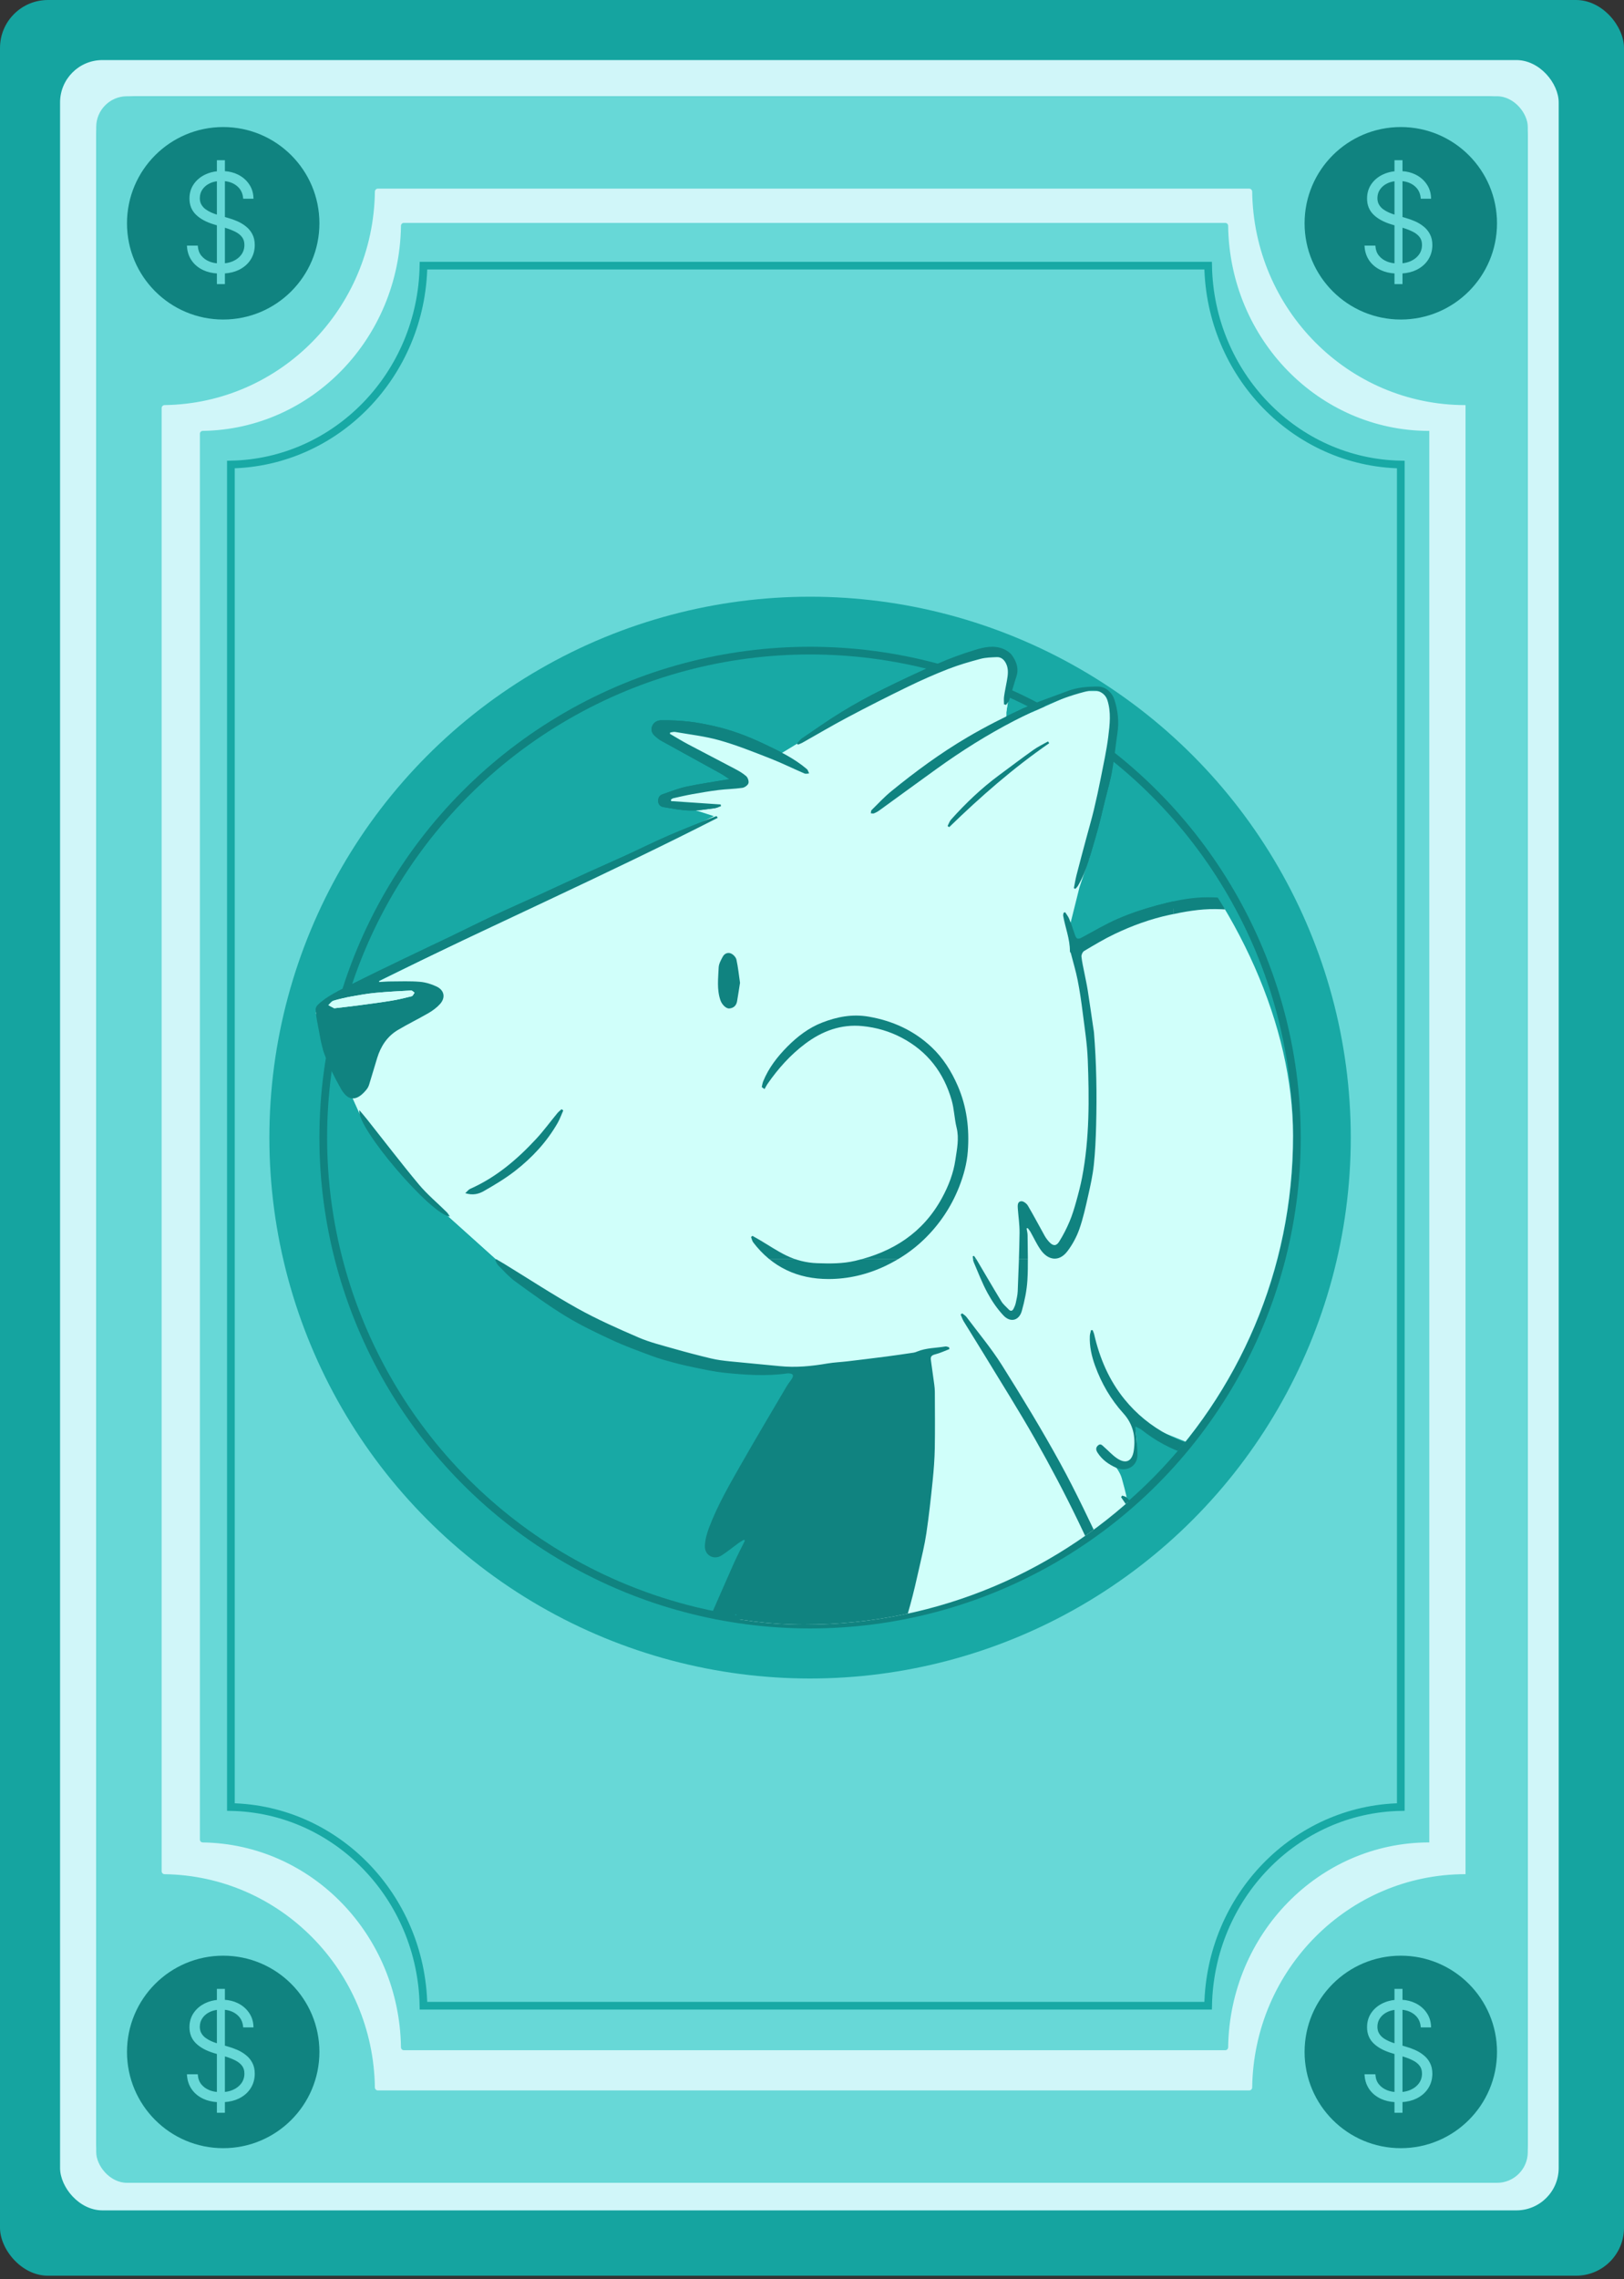
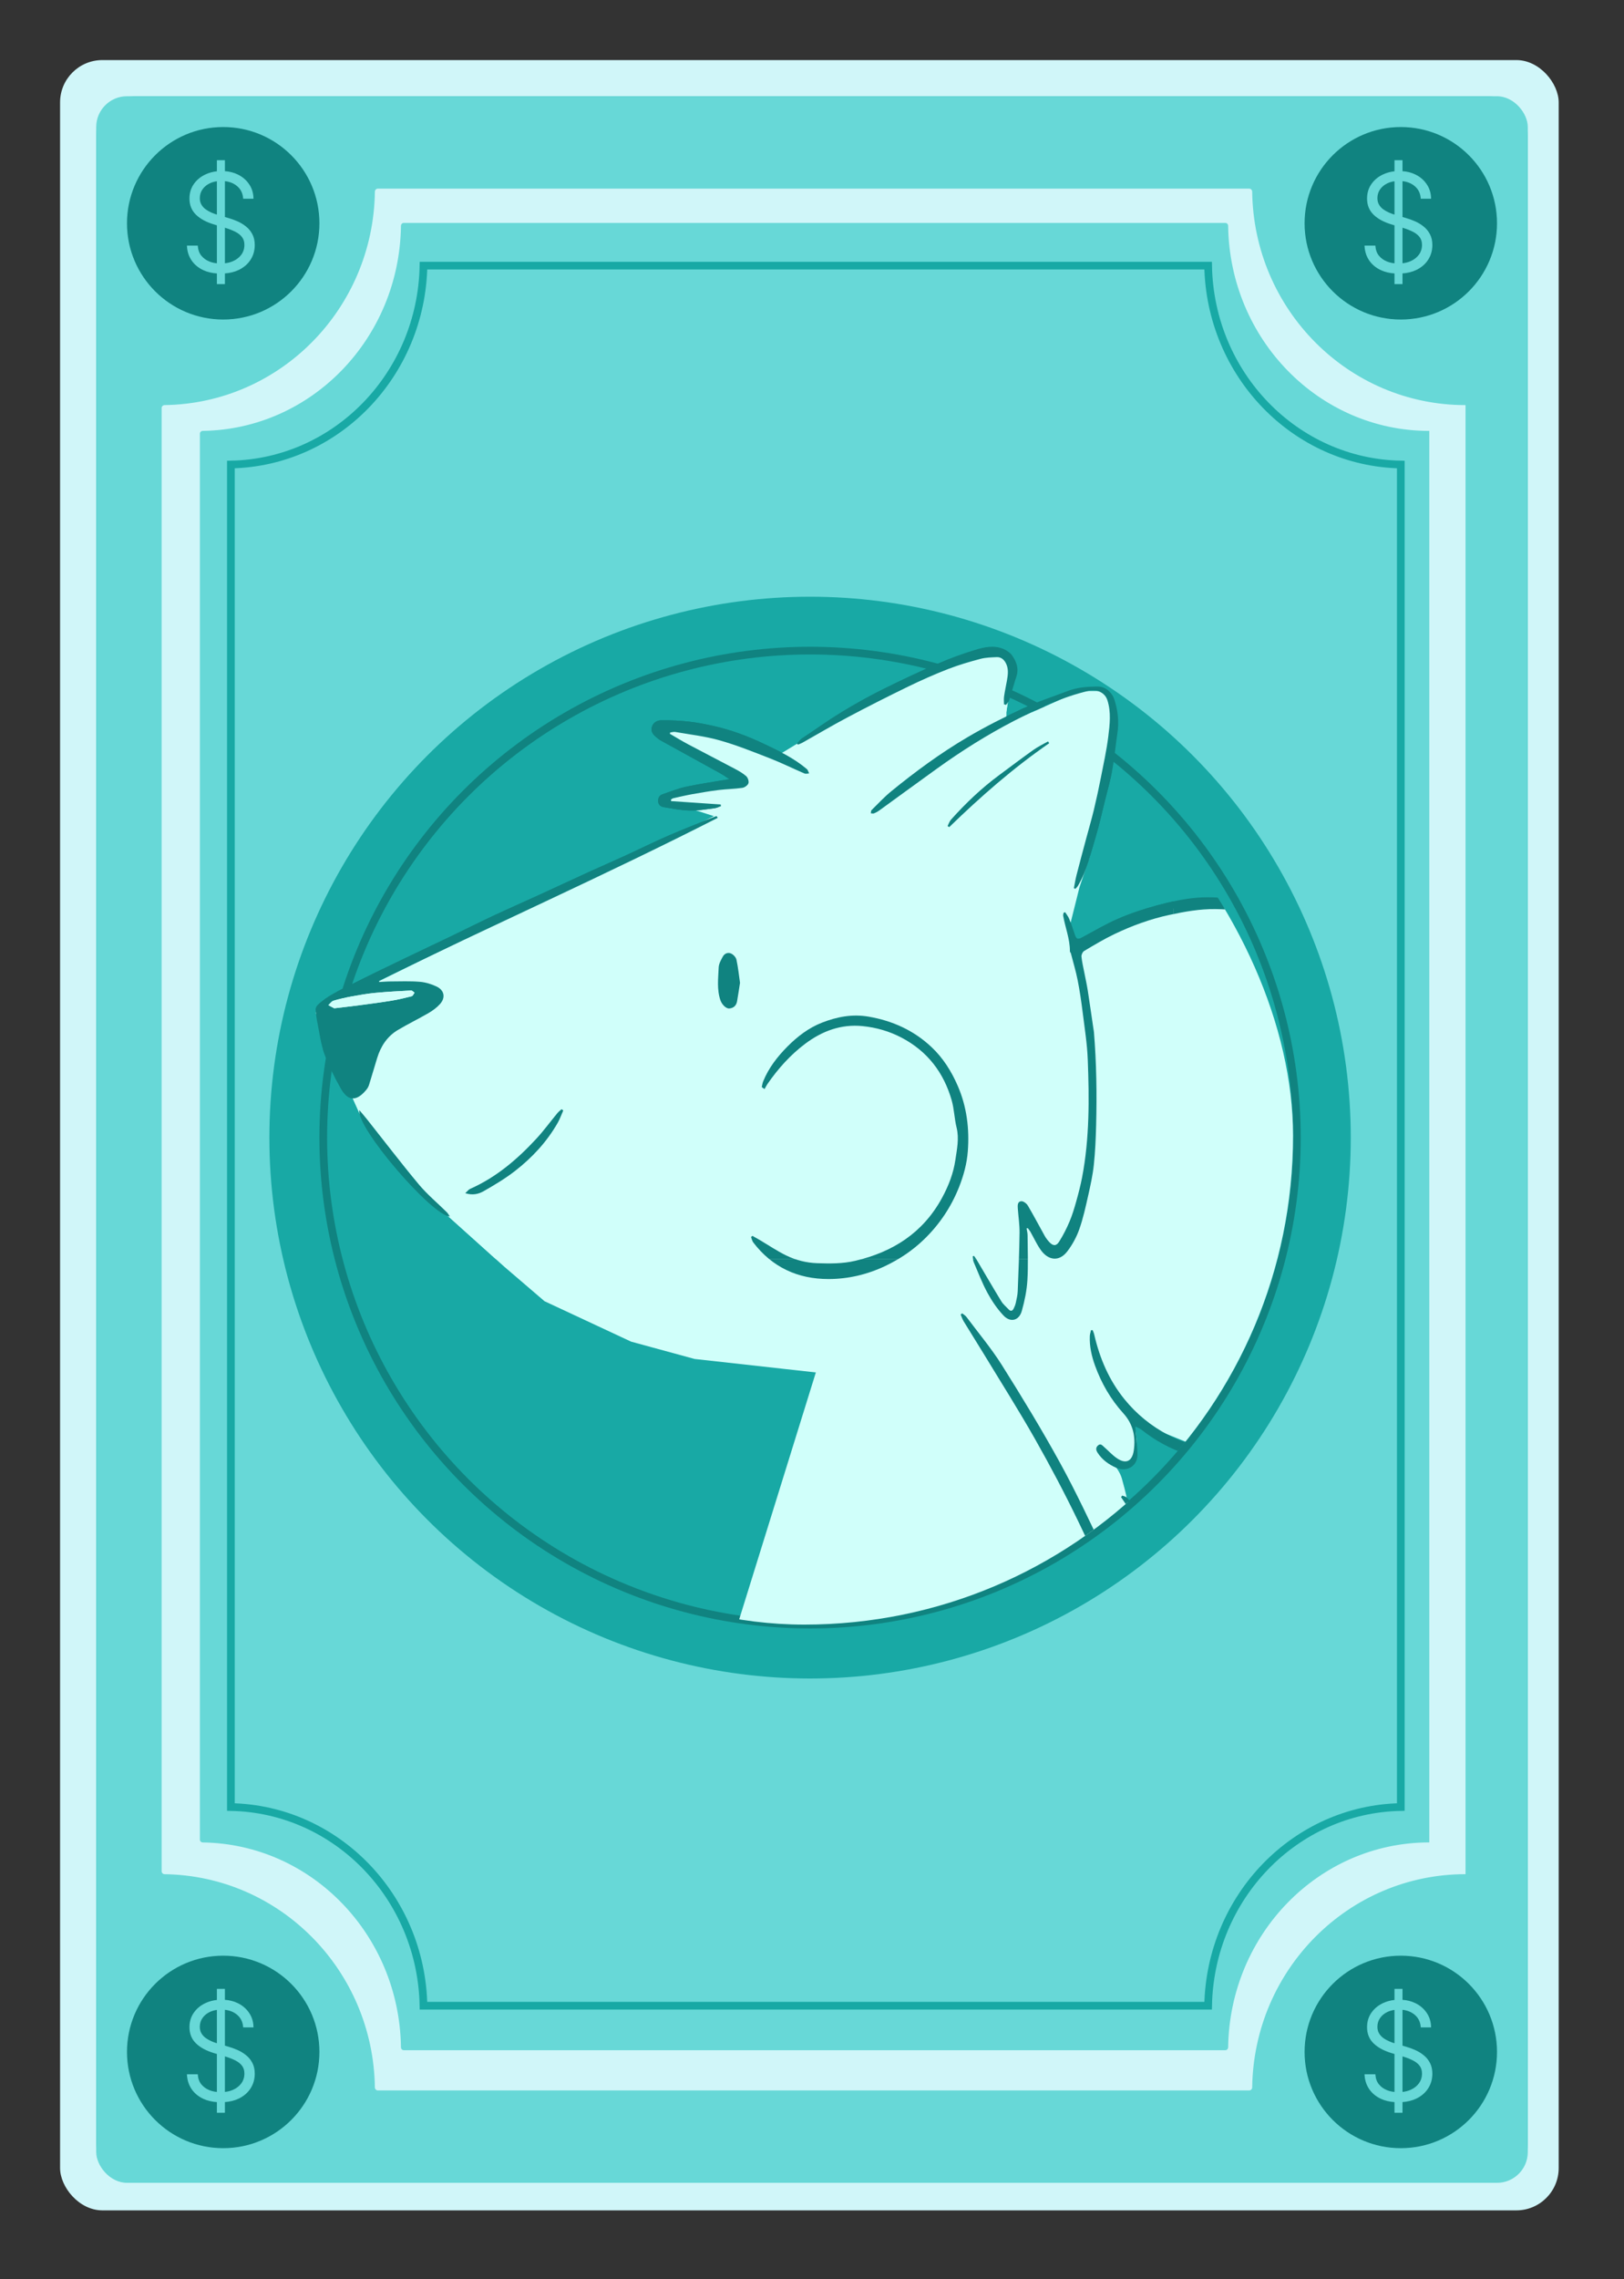
<svg xmlns="http://www.w3.org/2000/svg" width="422" height="592" viewBox="0 0 422 592" fill="none">
  <rect x="0" y="0" width="422" height="592" fill="#333333" stroke="none" />
-   <rect width="422" height="591.128" rx="12.451" fill="#15A4A0" />
  <rect x="15.609" y="15.604" width="389.42" height="558.55" rx="11" fill="#D0F6F9" />
  <rect x="25" y="25" width="372" height="542" rx="10.376" fill="#18A9A5" />
  <rect x="35.644" y="40.647" width="350.162" height="510.473" rx="10.376" fill="#18A9A5" />
  <rect x="25" y="25" width="372" height="542" rx="8" fill="#67D8D7" />
  <path d="M42 106.002C42 105.575 42.35 105.229 42.778 105.223C72.771 104.804 97.008 80.211 97.414 49.778C97.42 49.35 97.766 49 98.194 49L324.604 49C325.031 49 325.377 49.35 325.383 49.778C325.793 80.473 350.446 105.228 380.797 105.228C380.812 105.228 380.823 105.24 380.823 105.254L380.823 486.802C380.823 486.817 380.812 486.829 380.797 486.829C350.464 486.829 325.823 511.554 325.384 542.223C325.378 542.651 325.032 543 324.604 543H98.193C97.766 543 97.419 542.651 97.413 542.223C96.978 511.816 72.753 487.252 42.778 486.834C42.35 486.828 42 486.482 42 486.054L42 106.002Z" fill="#D0F6F9" />
  <path d="M51.943 112.674C51.943 112.263 52.273 111.931 52.676 111.925C80.957 111.523 103.808 87.893 104.192 58.653C104.197 58.242 104.524 57.905 104.927 57.905L318.402 57.905C318.805 57.905 319.131 58.242 319.137 58.652C319.523 88.145 342.768 111.93 371.385 111.93C371.399 111.93 371.41 111.941 371.41 111.955L371.41 478.553C371.41 478.567 371.399 478.578 371.385 478.578C342.785 478.578 319.552 502.334 319.138 531.802C319.132 532.213 318.806 532.548 318.403 532.548H104.926C104.523 532.548 104.197 532.213 104.191 531.802C103.781 502.586 80.939 478.985 52.676 478.583C52.273 478.577 51.943 478.245 51.943 477.834L51.943 112.674Z" fill="#67D8D7" />
  <path d="M60 469.387L60 120.665C87.439 120.121 109.532 97.259 110.042 69L313.935 69C314.445 97.266 336.551 120.135 364 120.666L364 469.386C336.567 469.917 314.472 492.757 313.936 521H110.041C109.504 492.765 87.422 469.93 60 469.387ZM364.976 120.675C364.975 120.675 364.974 120.675 364.973 120.675H364.976ZM59.716 469.382C59.717 469.382 59.718 469.382 59.718 469.382L59.716 469.382Z" stroke="#18A9A5" stroke-width="2" />
  <ellipse cx="364" cy="58" rx="25" ry="25" fill="#108380" />
  <path d="M362.484 73.552V73.677H362.609H364.194H364.319V73.552V70.91C365.721 70.816 366.957 70.51 368.024 69.988L368.024 69.988C369.325 69.344 370.327 68.471 371.026 67.369C371.726 66.267 372.074 65.026 372.074 63.651C372.074 62.579 371.87 61.655 371.455 60.882C371.052 60.108 370.512 59.455 369.837 58.924C369.175 58.389 368.444 57.947 367.644 57.596C366.848 57.247 366.053 56.961 365.257 56.736C365.256 56.736 365.256 56.736 365.256 56.736L364.319 56.461V46.919C365.578 47.035 366.642 47.432 367.517 48.107C368.57 48.918 369.162 50.008 369.296 51.386L369.307 51.499H369.421H371.611H371.74L371.735 51.369C371.686 50.06 371.304 48.889 370.588 47.862C369.881 46.828 368.924 46.019 367.721 45.432C366.711 44.94 365.576 44.656 364.319 44.576V41.869V41.744H364.194H362.609H362.484V41.869V44.606C361.37 44.714 360.34 44.993 359.397 45.444C358.161 46.031 357.175 46.853 356.444 47.912L356.444 47.912C355.718 48.966 355.357 50.188 355.357 51.572C355.357 53.228 355.905 54.598 357.004 55.671C358.095 56.737 359.623 57.566 361.58 58.164L361.58 58.164L362.484 58.436V68.536C361.726 68.467 361.025 68.305 360.38 68.052C359.495 67.696 358.779 67.18 358.229 66.505C357.682 65.834 357.367 65.013 357.288 64.037L357.279 63.922H357.164H354.841H354.707L354.716 64.055C354.806 65.412 355.212 66.611 355.936 67.646C356.66 68.68 357.654 69.49 358.914 70.076L358.915 70.076C359.955 70.553 361.145 70.832 362.484 70.915V73.552ZM362.484 46.942V55.922C361.946 55.759 361.411 55.562 360.88 55.331C360.308 55.079 359.784 54.778 359.308 54.43C358.845 54.077 358.478 53.657 358.205 53.169C357.934 52.687 357.797 52.123 357.797 51.473C357.797 50.59 358.036 49.806 358.513 49.119C358.999 48.421 359.666 47.873 360.519 47.478C361.109 47.206 361.763 47.028 362.484 46.942ZM364.319 68.529V58.987L364.545 59.055L364.545 59.055C365.564 59.359 366.456 59.707 367.222 60.099L367.223 60.099C367.991 60.488 368.584 60.967 369.006 61.535L369.006 61.535C369.423 62.088 369.634 62.778 369.634 63.614C369.634 64.604 369.363 65.469 368.823 66.213L368.823 66.214C368.289 66.953 367.55 67.533 366.599 67.955C365.913 68.255 365.153 68.448 364.319 68.529Z" fill="#67D8D7" stroke="#67D8D7" stroke-width="0.25" />
  <ellipse cx="364" cy="533" rx="25" ry="25" fill="#108380" />
  <path d="M362.483 548.554V548.679H362.608H364.193H364.318V548.554V545.912C365.72 545.818 366.956 545.512 368.023 544.99L368.023 544.99C369.324 544.346 370.326 543.473 371.025 542.371C371.725 541.269 372.073 540.028 372.073 538.653C372.073 537.581 371.869 536.657 371.454 535.884C371.051 535.11 370.511 534.457 369.836 533.926C369.174 533.391 368.443 532.949 367.643 532.598C366.847 532.249 366.052 531.963 365.256 531.738C365.255 531.738 365.255 531.738 365.255 531.738L364.318 531.463V521.92C365.577 522.037 366.641 522.434 367.516 523.109C368.569 523.92 369.161 525.01 369.295 526.388L369.306 526.501H369.42H371.61H371.739L371.734 526.371C371.685 525.062 371.303 523.891 370.587 522.864C369.88 521.83 368.923 521.021 367.72 520.434C366.71 519.942 365.575 519.658 364.318 519.578V516.871V516.746H364.193H362.608H362.483V516.871V519.608C361.369 519.716 360.339 519.995 359.396 520.446C358.16 521.033 357.174 521.855 356.443 522.914L356.443 522.914C355.717 523.968 355.356 525.189 355.356 526.574C355.356 528.23 355.904 529.6 357.003 530.673C358.094 531.739 359.622 532.568 361.579 533.166L361.58 533.166L362.483 533.438V543.538C361.725 543.469 361.024 543.307 360.379 543.054C359.494 542.698 358.778 542.182 358.228 541.507C357.681 540.836 357.366 540.015 357.288 539.039L357.278 538.924H357.163H354.84H354.706L354.715 539.057C354.805 540.414 355.211 541.613 355.935 542.648C356.659 543.682 357.653 544.492 358.913 545.078L358.914 545.078C359.954 545.555 361.144 545.834 362.483 545.917V548.554ZM362.483 521.944V530.924C361.945 530.761 361.411 530.564 360.879 530.333C360.307 530.081 359.783 529.78 359.307 529.432C358.844 529.079 358.477 528.659 358.204 528.171C357.933 527.689 357.796 527.125 357.796 526.475C357.796 525.591 358.035 524.808 358.512 524.121C358.998 523.423 359.665 522.875 360.518 522.48C361.108 522.208 361.762 522.029 362.483 521.944ZM364.318 543.531V533.989L364.544 534.057L364.544 534.057C365.563 534.361 366.455 534.709 367.221 535.101L367.222 535.101C367.99 535.49 368.583 535.969 369.005 536.537L369.005 536.537C369.422 537.09 369.633 537.779 369.633 538.616C369.633 539.606 369.362 540.471 368.822 541.215L368.822 541.216C368.288 541.954 367.549 542.535 366.598 542.957C365.912 543.258 365.152 543.45 364.318 543.531Z" fill="#67D8D7" stroke="#67D8D7" stroke-width="0.25" />
  <ellipse cx="58" cy="58" rx="25" ry="25" fill="#108380" />
  <path d="M56.484 73.552V73.677H56.609H58.194H58.319V73.552V70.91C59.721 70.816 60.957 70.51 62.023 69.988L62.024 69.988C63.325 69.344 64.327 68.471 65.026 67.369C65.725 66.267 66.074 65.026 66.074 63.651C66.074 62.579 65.87 61.655 65.455 60.882C65.052 60.108 64.512 59.455 63.837 58.924C63.175 58.389 62.444 57.947 61.644 57.596C60.849 57.247 60.053 56.961 59.257 56.736C59.257 56.736 59.256 56.736 59.256 56.736L58.319 56.461V46.919C59.578 47.035 60.642 47.432 61.517 48.107C62.57 48.918 63.162 50.008 63.296 51.386L63.307 51.499H63.421H65.611H65.74L65.736 51.369C65.686 50.06 65.304 48.889 64.588 47.862C63.881 46.828 62.925 46.019 61.721 45.432C60.711 44.94 59.576 44.656 58.319 44.576V41.869V41.744H58.194H56.609H56.484V41.869V44.606C55.37 44.714 54.34 44.993 53.397 45.444C52.161 46.031 51.175 46.853 50.444 47.912L50.444 47.912C49.718 48.966 49.357 50.188 49.357 51.572C49.357 53.228 49.905 54.598 51.004 55.671C52.095 56.737 53.623 57.566 55.58 58.164L55.581 58.164L56.484 58.436V68.536C55.726 68.467 55.025 68.305 54.38 68.052C53.495 67.696 52.779 67.18 52.229 66.505C51.682 65.834 51.367 65.013 51.288 64.037L51.279 63.922H51.164H48.841H48.707L48.716 64.055C48.806 65.412 49.212 66.611 49.936 67.646C50.66 68.68 51.654 69.49 52.914 70.076L52.915 70.076C53.955 70.553 55.145 70.832 56.484 70.915V73.552ZM56.484 46.942V55.922C55.946 55.759 55.411 55.562 54.88 55.331C54.308 55.079 53.784 54.778 53.308 54.43C52.845 54.077 52.478 53.657 52.205 53.169C51.934 52.687 51.797 52.123 51.797 51.473C51.797 50.59 52.036 49.806 52.513 49.119C52.999 48.421 53.666 47.873 54.519 47.478C55.109 47.206 55.763 47.028 56.484 46.942ZM58.319 68.529V58.987L58.545 59.055L58.545 59.055C59.564 59.359 60.456 59.707 61.222 60.099L61.222 60.099C61.991 60.488 62.584 60.967 63.006 61.535L63.006 61.535C63.422 62.088 63.634 62.778 63.634 63.614C63.634 64.604 63.363 65.469 62.823 66.213L62.823 66.214C62.289 66.953 61.55 67.533 60.599 67.955C59.913 68.255 59.153 68.448 58.319 68.529Z" fill="#67D8D7" stroke="#67D8D7" stroke-width="0.25" />
  <ellipse cx="58" cy="533" rx="25" ry="25" fill="#108380" />
  <path d="M56.483 548.554V548.679H56.608H58.193H58.318V548.554V545.912C59.72 545.818 60.956 545.512 62.023 544.99L62.023 544.99C63.324 544.346 64.326 543.473 65.025 542.371C65.725 541.269 66.073 540.028 66.073 538.653C66.073 537.581 65.869 536.657 65.454 535.884C65.051 535.11 64.511 534.457 63.836 533.926C63.174 533.391 62.443 532.949 61.643 532.598C60.847 532.249 60.052 531.963 59.256 531.738C59.255 531.738 59.255 531.738 59.255 531.738L58.318 531.463V521.92C59.577 522.037 60.642 522.434 61.516 523.109C62.569 523.92 63.161 525.01 63.295 526.388L63.306 526.501H63.42H65.61H65.739L65.734 526.371C65.685 525.062 65.303 523.891 64.587 522.864C63.88 521.83 62.923 521.021 61.72 520.434C60.71 519.942 59.575 519.658 58.318 519.578V516.871V516.746H58.193H56.608H56.483V516.871V519.608C55.369 519.716 54.34 519.995 53.396 520.446C52.16 521.033 51.174 521.855 50.443 522.914L50.443 522.914C49.717 523.968 49.356 525.189 49.356 526.574C49.356 528.23 49.904 529.6 51.003 530.673C52.094 531.739 53.622 532.568 55.579 533.166L55.58 533.166L56.483 533.438V543.538C55.725 543.469 55.024 543.307 54.379 543.054C53.494 542.698 52.778 542.182 52.228 541.507C51.681 540.836 51.366 540.015 51.288 539.039L51.278 538.924H51.163H48.84H48.706L48.715 539.057C48.805 540.414 49.211 541.613 49.935 542.648C50.659 543.682 51.653 544.492 52.913 545.078L52.914 545.078C53.954 545.555 55.144 545.834 56.483 545.917V548.554ZM56.483 521.944V530.924C55.945 530.761 55.41 530.564 54.879 530.333C54.307 530.081 53.783 529.78 53.307 529.432C52.844 529.079 52.477 528.659 52.204 528.171C51.933 527.689 51.796 527.125 51.796 526.475C51.796 525.591 52.035 524.808 52.512 524.121C52.998 523.423 53.665 522.875 54.518 522.48C55.108 522.208 55.762 522.029 56.483 521.944ZM58.318 543.531V533.989L58.544 534.057L58.544 534.057C59.563 534.361 60.455 534.709 61.221 535.101L61.221 535.101C61.99 535.49 62.583 535.969 63.005 536.537L63.005 536.537C63.422 537.09 63.633 537.779 63.633 538.616C63.633 539.606 63.362 540.471 62.822 541.215L62.822 541.216C62.288 541.954 61.549 542.535 60.599 542.957C59.912 543.258 59.152 543.45 58.318 543.531Z" fill="#67D8D7" stroke="#67D8D7" stroke-width="0.25" />
  <circle cx="210.5" cy="295.5" r="140.5" fill="#18A9A5" />
  <circle cx="210.5" cy="295.5" r="126.5" fill="#18A9A5" stroke="#108380" stroke-width="2" />
  <g clip-path="url(#clip0_17172_14133)">
    <path d="M82 263L185.5 212L173 208L191.5 203L173 188L204 196.5L225.5 182L251.5 171L259 169.5L263 173.5L261.5 185V188L280.5 179.5L288.5 182L283 223L280.5 230.5L278 240.5L280.5 246L302.5 236H324.5L333 240.5C333 240.5 356.5 259.5 354.5 311C352.5 362.5 333 375.5 333 375.5L320.5 379.5L294.5 369C294.5 369 297 378.5 293.5 380.5C292 381.357 290.408 380.837 289.079 379.962C290.106 381.151 291.093 382.575 291.5 384C292.5 387.5 293 390 293 390L313 422.5H191.5L212 356.5L180.5 353L164 348.5L141.5 338L131 329L111.5 311.5L94 290.5L85 270.5L82 263Z" fill="#D0FFFA" />
-     <path d="M191.188 419.317C190.579 419.72 189.97 420.123 189.366 420.53C188.709 420.972 188.11 421.581 187.385 421.816C186.748 422.027 185.832 422.07 185.29 421.753C184.542 421.312 184.388 420.406 184.782 419.513C186.767 415.01 188.714 410.487 190.728 405.993C191.605 404.036 192.608 402.136 193.552 400.213C193.48 400.122 193.409 400.035 193.337 399.944C192.867 400.227 192.378 400.481 191.936 400.798C190.459 401.868 189.054 403.043 187.52 404.021C185.496 405.311 183.094 404.036 183.165 401.589C183.213 399.935 183.707 398.227 184.307 396.659C186.517 390.865 189.635 385.507 192.694 380.14C196.521 373.425 200.482 366.782 204.4 360.12C204.802 359.434 205.33 358.83 205.757 358.158C206.323 357.266 206.097 356.83 205.071 356.748C204.913 356.734 204.75 356.729 204.591 356.748C199.096 357.53 193.605 357.132 188.129 356.576C185.697 356.326 183.295 355.779 180.892 355.3C178.955 354.911 177.027 354.475 175.119 353.962C173.172 353.439 171.225 352.902 169.34 352.197C165.844 350.892 162.32 349.616 158.939 348.048C154.858 346.153 150.772 344.196 146.941 341.856C142.433 339.098 138.151 335.966 133.873 332.853C132.257 331.678 130.905 330.129 129.481 328.704C129.121 328.344 128.943 327.802 128.68 327.342C128.766 327.256 128.852 327.169 128.943 327.078C129.668 327.5 130.396 327.913 131.106 328.349C137.441 332.225 143.656 336.311 150.139 339.918C155.213 342.738 160.555 345.098 165.892 347.405C168.779 348.652 171.882 349.415 174.917 350.283C178.183 351.218 181.468 352.077 184.772 352.868C186.35 353.247 187.98 353.444 189.596 353.612C193.941 354.058 198.295 354.427 202.64 354.863C206.802 355.285 210.902 354.873 215.002 354.173C216.719 353.88 218.479 353.818 220.21 353.612C223.61 353.209 227.01 352.796 230.41 352.355C232.755 352.053 235.1 351.698 237.44 351.352C237.747 351.309 238.049 351.185 238.337 351.065C240.687 350.101 243.224 350.168 245.674 349.75C245.967 349.703 246.302 349.89 246.619 349.966L246.71 350.436C245.497 350.897 244.312 351.463 243.065 351.784C242.216 352 241.751 352.283 241.881 353.199C242.183 355.357 242.49 357.516 242.773 359.674C242.854 360.307 242.921 360.945 242.921 361.583C242.936 366.456 242.993 371.329 242.907 376.198C242.854 379.018 242.638 381.848 242.351 384.658C241.881 389.2 241.392 393.747 240.72 398.266C240.265 401.316 239.526 404.323 238.845 407.335C238.131 410.506 237.411 413.676 236.548 416.808C235.656 420.046 234.702 423.274 233.58 426.435C232.156 430.449 230.573 434.411 228.976 438.363C227.734 441.438 226.305 444.44 225.063 447.515C223.452 451.505 221.855 455.505 220.407 459.558C218.757 464.167 217.184 468.81 215.746 473.492C214.815 476.513 214.178 479.631 213.429 482.705C212.739 485.55 212.029 488.394 211.411 491.257C210.969 493.305 210.615 495.373 210.332 497.449C210.197 498.437 209.713 498.725 208.826 498.716C202.242 498.62 195.658 498.533 189.069 498.452C185.678 498.409 182.283 498.375 178.893 498.346C178.576 498.346 178.255 498.389 177.948 498.466C176.481 498.845 175.531 498.231 175.43 496.711C175.243 493.819 175.004 490.921 175.004 488.025C175.004 485.367 175.186 482.696 175.478 480.053C175.934 475.957 176.471 471.861 177.123 467.793C177.66 464.441 178.384 461.117 179.099 457.798C179.823 454.44 180.538 451.073 181.439 447.759C182.326 444.493 183.444 441.294 184.441 438.056C186.201 432.368 188.354 426.833 190.891 421.446C191.164 420.866 191.313 420.228 191.519 419.619C191.409 419.518 191.299 419.417 191.193 419.317H191.188Z" fill="#108380" />
    <path d="M186.464 212.455C157.466 227.242 127.691 240.427 98.463 254.735C98.482 254.85 98.501 254.97 98.521 255.085C99.523 255.032 100.52 254.936 101.523 254.936C104.045 254.927 106.582 254.816 109.085 255.028C110.581 255.152 112.12 255.627 113.482 256.279C115.472 257.239 115.808 259.167 114.326 260.807C113.492 261.733 112.432 262.515 111.353 263.143C108.725 264.673 105.973 265.997 103.364 267.556C100.592 269.21 98.928 271.786 97.993 274.841C97.288 277.143 96.617 279.455 95.902 281.758C95.763 282.199 95.533 282.645 95.24 283.005C93.054 285.691 90.738 286.535 88.604 282.789C86.944 279.873 85.439 276.822 84.278 273.681C83.357 271.196 83.041 268.481 82.509 265.858C82.264 264.663 82.091 263.445 82.01 262.227C81.981 261.834 82.259 261.316 82.556 261.028C85.055 258.61 88.23 257.272 91.265 255.737C95.821 253.43 100.429 251.224 105.028 249.003C109.013 247.08 113.022 245.205 117.012 243.286C120.714 241.507 124.378 239.655 128.094 237.914C132.036 236.068 136.021 234.322 139.982 232.509C144.288 230.537 148.575 228.528 152.882 226.561C156.071 225.108 159.288 223.717 162.473 222.254C166.242 220.527 169.958 218.676 173.761 217.026C177.799 215.275 181.908 213.697 185.989 212.047C186.08 212.009 186.21 212.071 186.32 212.091C186.373 212.206 186.421 212.326 186.474 212.441L186.464 212.455ZM86.853 261.905C89.141 261.632 91.227 261.402 93.303 261.128C96.089 260.759 98.875 260.399 101.652 259.944C103.441 259.651 105.21 259.234 106.965 258.783C107.277 258.702 107.474 258.179 107.718 257.857C107.416 257.656 107.1 257.272 106.807 257.287C103.676 257.454 100.539 257.618 97.418 257.915C95.37 258.107 93.337 258.471 91.313 258.841C89.735 259.128 88.158 259.464 86.623 259.929C86.105 260.083 85.726 260.692 85.285 261.095C85.841 261.383 86.398 261.675 86.849 261.91L86.853 261.905Z" fill="#108380" />
    <path d="M276.776 236.94C277.131 237.511 277.582 238.048 277.827 238.662C278.383 240.063 278.834 241.507 279.332 242.931C279.697 243.972 280.109 244.087 281.107 243.555C284.243 241.881 287.312 240.034 290.568 238.634C293.853 237.219 297.286 236.082 300.744 235.151C304.101 234.25 307.544 233.482 310.997 233.19C314.382 232.902 317.825 233.242 321.24 233.41C322.693 233.482 324.184 233.641 325.58 234.043C328.462 234.868 331.301 235.847 334.13 236.84C334.921 237.118 335.142 239.027 334.638 240.365C333.147 239.756 331.699 238.998 330.159 238.571C327.421 237.809 324.649 237.132 321.854 236.633C319.868 236.279 317.821 236.159 315.802 236.139C311.769 236.101 307.832 236.797 303.89 237.645C298.898 238.72 294.16 240.451 289.59 242.634C286.885 243.924 284.305 245.483 281.725 247.013C281.322 247.253 280.972 248.01 281.02 248.485C281.159 249.905 281.509 251.305 281.778 252.716C282.071 254.226 282.411 255.733 282.651 257.253C283.174 260.591 283.643 263.934 284.137 267.277C284.176 267.551 284.238 267.824 284.262 268.102C284.924 276.141 285.039 284.194 284.833 292.252C284.742 295.71 284.598 299.183 284.228 302.617C283.941 305.293 283.356 307.946 282.761 310.579C282.099 313.509 281.457 316.474 280.459 319.299C279.75 321.308 278.68 323.28 277.395 324.982C275.175 327.927 272.302 327.337 270.418 324.651C269.377 323.174 268.624 321.491 267.727 319.913C267.54 319.586 267.281 319.303 267.056 319.001L266.759 319.092C266.85 319.673 267.013 320.253 267.018 320.833C267.042 324.747 267.209 328.671 266.97 332.57C266.807 335.237 266.25 337.923 265.526 340.503C264.817 343.041 262.577 343.63 260.764 341.717C259.129 339.985 257.743 337.942 256.602 335.841C255.207 333.27 254.161 330.508 253.005 327.812C252.818 327.371 252.838 326.838 252.766 326.344C252.871 326.296 252.972 326.253 253.077 326.205C253.303 326.527 253.552 326.834 253.753 327.169C255.897 330.786 258.002 334.431 260.194 338.019C260.678 338.815 261.455 339.434 262.102 340.129C262.644 340.709 263.095 340.527 263.407 339.899C263.637 339.438 263.838 338.949 263.949 338.45C264.164 337.443 264.414 336.426 264.457 335.405C264.658 330.354 264.865 325.299 264.932 320.243C264.96 318.147 264.63 316.042 264.481 313.941C264.423 313.135 264.371 312.114 265.368 312.027C265.915 311.979 266.759 312.603 267.08 313.15C268.615 315.74 270.005 318.416 271.477 321.04C271.804 321.62 272.226 322.167 272.681 322.656C273.64 323.673 274.47 323.721 275.218 322.531C276.263 320.877 277.16 319.107 277.922 317.303C278.647 315.596 279.179 313.802 279.678 312.013C280.253 309.96 280.79 307.888 281.193 305.797C283.121 295.705 283.044 285.494 282.66 275.297C282.507 271.182 281.85 267.085 281.337 262.989C280.987 260.193 280.584 257.402 280.037 254.639C279.572 252.284 278.877 249.972 278.273 247.641C278.225 247.454 278.014 247.286 278.018 247.113C278.038 243.924 276.815 240.974 276.273 237.895C276.23 237.65 276.33 237.377 276.364 237.118C276.503 237.06 276.642 237.003 276.781 236.945L276.776 236.94Z" fill="#108380" />
    <path d="M250.033 341.152C250.407 341.464 250.862 341.714 251.145 342.097C254.253 346.251 257.609 350.251 260.367 354.63C265.618 362.976 270.749 371.413 275.492 380.051C279.659 387.639 283.318 395.509 287.049 403.327C289.979 409.472 292.765 415.683 295.45 421.937C297.776 427.352 299.886 432.863 302.054 438.35C303.641 442.36 305.223 446.37 306.705 450.418C308.273 454.692 309.726 459.004 311.218 463.306C312.604 467.306 314.018 471.297 315.323 475.325C316.344 478.481 317.202 481.695 318.166 484.87C318.794 486.952 319.514 489.005 320.128 491.091C320.756 493.216 321.341 495.36 321.849 497.518C321.945 497.931 321.71 498.756 321.427 498.861C320.669 499.144 319.754 499.101 319.437 498.127C318.814 496.214 318.277 494.266 317.711 492.329C317.087 490.204 316.493 488.069 315.84 485.949C315.049 483.383 314.205 480.827 313.39 478.27C312.776 476.347 312.182 474.414 311.558 472.496C310.724 469.949 309.884 467.402 309.017 464.86C308.494 463.32 307.914 461.8 307.357 460.275C305.995 456.562 304.677 452.835 303.262 449.142C301.526 444.595 299.733 440.072 297.925 435.549C296.15 431.103 294.448 426.628 292.511 422.254C288.482 413.17 284.478 404.076 280.162 395.13C276.671 387.898 272.912 380.78 268.951 373.792C264.716 366.324 260.113 359.062 255.658 351.723C253.931 348.879 252.143 346.069 250.411 343.22C250.081 342.673 249.884 342.04 249.625 341.45C249.759 341.354 249.894 341.253 250.028 341.157L250.033 341.152Z" fill="#108380" />
    <path d="M197.941 282.383C198.065 281.879 198.123 281.352 198.319 280.877C199.734 277.399 201.983 274.507 204.597 271.864C207.22 269.217 210.183 266.963 213.627 265.624C217.477 264.128 221.457 263.341 225.74 264.085C231.988 265.169 237.465 267.668 242.054 271.984C245.056 274.805 247.228 278.272 248.873 282.057C251.232 287.501 251.932 293.218 251.486 299.074C251.242 302.278 250.388 305.386 249.199 308.384C247.137 313.569 244.078 318.116 240.073 321.977C237.129 324.816 233.753 327.085 230.032 328.85C225.356 331.066 220.417 332.231 215.305 332.236C207.311 332.246 200.65 329.176 195.73 322.72C195.437 322.336 195.351 321.795 195.164 321.329C195.279 321.224 195.399 321.123 195.514 321.017C196.133 321.368 196.761 321.708 197.375 322.073C199.686 323.435 201.921 324.955 204.323 326.126C206.822 327.339 209.541 328.025 212.346 328.121C215.655 328.236 218.959 328.27 222.22 327.507C232.003 325.214 239.814 320.255 244.754 311.219C246.47 308.077 247.751 304.777 248.254 301.309C248.652 298.566 249.281 295.76 248.571 292.896C247.991 290.556 247.952 288.076 247.286 285.769C245.219 278.608 241.023 273.097 234.319 269.562C231.101 267.864 227.692 266.891 224.133 266.536C218.571 265.979 213.636 267.812 209.239 271.116C205.369 274.023 202.175 277.601 199.422 281.577C199.135 281.99 198.919 282.455 198.67 282.891C198.425 282.723 198.18 282.556 197.941 282.388V282.383Z" fill="#108380" />
    <path d="M335.9 480.902C330.961 464.59 323.447 449.246 316.201 433.788C308.921 418.257 301.057 403.062 291.312 388.889C291.413 388.75 291.514 388.616 291.615 388.477C292.027 388.659 292.564 388.726 292.833 389.033C294.487 390.904 296.209 392.731 297.662 394.755C300.712 398.995 303.857 403.201 306.514 407.686C310.609 414.612 314.374 421.734 318.177 428.828C320.358 432.896 322.411 437.04 324.391 441.208C326.166 444.944 327.787 448.757 329.427 452.556C330.774 455.673 332.093 458.81 333.359 461.961C334.802 465.554 336.289 469.113 335.939 473.166C335.713 475.722 335.896 478.317 335.896 480.893L335.9 480.902Z" fill="#108380" />
    <path d="M174.057 190.609C175.683 191.549 177.289 192.537 178.948 193.415C182.933 195.53 186.947 197.583 190.932 199.698C191.973 200.25 193.033 200.844 193.901 201.621C194.332 202.01 194.644 202.959 194.471 203.468C194.289 203.995 193.488 204.561 192.893 204.648C190.851 204.94 188.769 204.96 186.717 205.214C184.434 205.497 182.166 205.885 179.903 206.288C178.234 206.586 176.584 206.979 174.93 207.348C174.724 207.396 174.541 207.569 174.35 207.684L174.373 208.092C178.67 208.384 182.967 208.672 187.268 208.965C187.288 209.118 187.307 209.271 187.331 209.42C186.731 209.607 186.141 209.89 185.528 209.962C183.432 210.212 181.327 210.6 179.231 210.543C176.949 210.48 174.671 210.029 172.407 209.65C171.645 209.521 171.045 209.032 171.017 208.092C170.993 207.223 171.343 206.595 172.144 206.322C174.196 205.621 176.225 204.796 178.335 204.346C181.893 203.588 185.508 203.079 189.522 202.389C188.592 201.784 187.959 201.314 187.278 200.94C182.085 198.067 176.881 195.218 171.688 192.345C171.247 192.101 170.854 191.755 170.46 191.429C169.655 190.762 169.051 189.981 169.381 188.849C169.731 187.64 170.772 187.108 171.827 187.093C174.201 187.069 176.589 187.175 178.953 187.434C181.111 187.669 183.259 188.096 185.379 188.566C189.944 189.582 194.308 191.218 198.528 193.228C202.427 195.084 206.33 196.945 209.654 199.775C209.956 200.029 210.052 200.523 210.248 200.902C209.85 200.916 209.39 201.065 209.059 200.926C206.043 199.631 203.093 198.168 200.039 196.974C195.732 195.295 191.416 193.563 186.981 192.307C183.231 191.242 179.298 190.806 175.443 190.129C175.03 190.057 174.575 190.22 174.139 190.273C174.115 190.383 174.095 190.494 174.071 190.609H174.057Z" fill="#108380" />
    <path d="M279.05 230.716C279.276 229.584 279.448 228.433 279.736 227.315C280.561 224.097 281.429 220.888 282.287 217.68C282.939 215.233 283.659 212.802 284.249 210.341C284.915 207.569 285.514 204.777 286.066 201.981C286.761 198.441 287.543 194.911 287.989 191.338C288.377 188.196 288.761 184.973 287.749 181.856C287.102 179.865 284.977 178.968 282.935 179.438C276.034 181.035 269.714 184.038 263.47 187.266C256.488 190.882 249.856 195.06 243.482 199.645C238.466 203.252 233.484 206.907 228.473 210.528C228.06 210.83 227.595 211.08 227.12 211.272C226.881 211.368 226.564 211.272 226.281 211.257C226.344 210.974 226.305 210.595 226.478 210.427C228.171 208.758 229.796 207.003 231.633 205.506C237.872 200.417 244.365 195.645 251.299 191.559C256.032 188.767 260.967 186.278 265.954 183.956C269.675 182.22 273.617 180.963 277.458 179.491C279.99 178.522 282.618 178.34 285.308 178.34C287.543 178.34 289.078 180.201 289.547 181.64C290.487 184.503 290.818 187.453 290.358 190.479C289.878 193.616 289.615 196.791 289.049 199.909C288.555 202.638 287.783 205.319 287.111 208.015C286.349 211.089 285.673 214.193 284.762 217.219C283.452 221.574 282.421 226.044 280.11 230.04C279.933 230.347 279.664 230.601 279.443 230.884C279.314 230.831 279.189 230.778 279.06 230.726L279.05 230.716Z" fill="#108380" />
    <path d="M335.173 373.196C335.935 375.383 335.264 376.525 332.766 377.201C330.095 377.925 327.424 378.674 324.719 379.264C323.606 379.508 322.417 379.364 321.261 379.412C312.054 379.782 303.849 377.086 296.622 371.383C296.234 371.076 295.735 370.913 295.016 370.544C295.078 371.388 295.112 371.853 295.15 372.319C295.299 374.208 295.591 376.103 295.567 377.993C295.534 380.822 292.796 382.482 289.995 381.235C288.087 380.386 286.413 379.192 285.238 377.393C284.792 376.712 284.648 376.084 285.3 375.479C286.005 374.832 286.456 375.475 286.912 375.873C287.986 376.813 288.955 377.887 290.11 378.702C292.604 380.463 294.215 379.547 294.618 376.755C295.136 373.191 294.45 369.92 291.904 367.119C288.624 363.503 286.202 359.306 284.548 354.726C283.66 352.265 283.075 349.685 283.195 347.018C283.219 346.514 283.401 346.015 283.507 345.517C283.646 345.517 283.785 345.517 283.924 345.512C284.063 345.886 284.245 346.255 284.332 346.639C285.756 352.817 288.178 358.519 292.211 363.479C295.356 367.354 299.164 370.429 303.557 372.745C307.187 374.659 311.081 375.743 315.152 376.4C318.691 376.966 322.187 376.909 325.601 376.175C328.747 375.499 331.773 374.251 334.852 373.259C334.957 373.225 335.068 373.215 335.173 373.191V373.196Z" fill="#108380" />
    <path d="M260.891 182.953C260.891 182.268 260.81 181.567 260.911 180.891C261.107 179.514 261.414 178.157 261.654 176.785C261.922 175.246 262.143 173.711 261.361 172.234C260.858 171.284 260.095 170.646 259.007 170.694C257.592 170.756 256.134 170.78 254.777 171.145C251.958 171.898 249.133 172.708 246.419 173.768C242.885 175.145 239.403 176.685 235.989 178.344C230.695 180.915 225.444 183.577 220.245 186.33C216.256 188.44 212.371 190.752 208.434 192.963C208.089 193.155 207.7 193.275 207.331 193.429C207.264 193.333 207.192 193.237 207.125 193.141C207.542 192.69 207.897 192.148 208.396 191.808C211.829 189.472 215.224 187.069 218.764 184.906C222.106 182.862 225.554 180.973 229.059 179.227C233.864 176.833 238.727 174.55 243.642 172.401C246.788 171.025 250.035 169.835 253.315 168.833C255.76 168.085 258.35 167.504 260.872 168.632C261.673 168.986 262.508 169.557 263.001 170.258C264.143 171.879 264.79 173.677 264.109 175.74C263.452 177.73 262.92 179.764 262.273 181.764C262.119 182.244 261.726 182.651 261.443 183.088L260.887 182.958L260.891 182.953Z" fill="#108380" />
    <path d="M146.377 288.442C145.892 289.53 145.494 290.672 144.904 291.703C142.089 296.615 138.287 300.706 133.856 304.15C131.309 306.131 128.504 307.804 125.699 309.406C124.404 310.145 122.845 310.558 120.898 309.929C121.44 309.45 121.757 308.999 122.188 308.807C128.916 305.833 134.383 301.176 139.318 295.852C141.284 293.737 142.991 291.382 144.832 289.156C145.149 288.773 145.561 288.466 145.926 288.125C146.074 288.231 146.223 288.336 146.372 288.442H146.377Z" fill="#108380" />
    <path d="M192.298 255.274C192.048 256.838 191.813 258.478 191.526 260.109C191.329 261.207 190.619 261.86 189.521 261.956C188.668 262.032 187.589 260.934 187.205 259.826C186.241 257.03 186.629 254.147 186.749 251.308C186.792 250.344 187.349 249.36 187.828 248.473C188.269 247.653 189.185 247.312 189.986 247.687C190.576 247.965 191.228 248.655 191.363 249.269C191.789 251.202 191.986 253.183 192.293 255.274H192.298Z" fill="#108380" />
    <path d="M116.893 315.969C112.103 315.634 92.595 292.865 93.391 288.371C94.158 289.292 94.805 290.035 95.419 290.808C99.884 296.439 104.243 302.161 108.847 307.676C111.024 310.281 113.68 312.482 116.102 314.881C116.38 315.159 116.572 315.523 116.893 315.969Z" fill="#108380" />
    <path d="M272.64 193.05C263.294 199.501 254.786 206.955 246.658 214.85C246.514 214.754 246.37 214.658 246.227 214.567C246.524 214.01 246.72 213.363 247.128 212.902C250.921 208.658 255.026 204.749 259.611 201.358C262.579 199.166 265.519 196.931 268.525 194.796C269.715 193.952 271.057 193.319 272.328 192.59C272.429 192.743 272.534 192.892 272.635 193.045L272.64 193.05Z" fill="#108380" />
    <path d="M86.86 261.909C86.409 261.674 85.853 261.386 85.297 261.094C85.738 260.691 86.117 260.082 86.635 259.928C88.169 259.468 89.747 259.127 91.325 258.84C93.348 258.475 95.382 258.111 97.429 257.914C100.551 257.617 103.687 257.449 106.819 257.286C107.111 257.271 107.423 257.655 107.73 257.856C107.481 258.178 107.284 258.7 106.977 258.782C105.222 259.233 103.452 259.65 101.664 259.943C98.892 260.398 96.101 260.758 93.315 261.127C91.238 261.406 89.152 261.631 86.865 261.904L86.86 261.909Z" fill="#D0FFFA" />
  </g>
  <g clip-path="url(#clip1_17172_14133)">
    <path d="M189 210.5L82 263L85 270.5L94 290.5L111 311L131 329L141.5 338L185.5 356.5H212L191.5 422.5H313L291 390.5V379.5H295V371L320.5 379.5L333 375.5C333 375.5 352.5 362.5 354.5 311C356.5 259.5 333 240.5 333 240.5L324.5 236H302.5L280.5 246L278 240.5L279.5 231L283 223L287 206L289.5 184L287 179.5H280.5L261.5 188V185L263 175.5L261.5 170L251.5 171L225.5 182L202.5 196L186.5 190.5L171 189L191.5 203L172 208L186.5 209.5L189 210.5Z" fill="#D0FFFA" />
    <path d="M186.472 212.455C157.474 227.242 127.699 240.427 98.471 254.735C98.49 254.85 98.509 254.97 98.528 255.085C99.531 255.032 100.528 254.936 101.53 254.936C104.053 254.927 106.59 254.816 109.093 255.028C110.589 255.152 112.128 255.627 113.49 256.279C115.48 257.239 115.816 259.167 114.334 260.807C113.5 261.733 112.44 262.515 111.361 263.143C108.733 264.673 105.98 265.997 103.372 267.556C100.6 269.21 98.936 271.786 98.001 274.841C97.296 277.143 96.625 279.455 95.91 281.758C95.771 282.199 95.541 282.645 95.248 283.005C93.062 285.691 90.745 286.535 88.611 282.789C86.952 279.873 85.446 276.822 84.286 273.681C83.365 271.196 83.049 268.481 82.516 265.858C82.272 264.663 82.099 263.445 82.018 262.227C81.989 261.834 82.267 261.316 82.564 261.028C85.063 258.61 88.237 257.272 91.273 255.737C95.829 253.43 100.437 251.224 105.036 249.003C109.021 247.08 113.03 245.205 117.02 243.286C120.722 241.507 124.385 239.655 128.102 237.914C132.044 236.068 136.029 234.322 139.99 232.509C144.296 230.537 148.583 228.528 152.889 226.561C156.078 225.108 159.296 223.717 162.48 222.254C166.25 220.527 169.966 218.676 173.769 217.026C177.807 215.275 181.916 213.697 185.997 212.047C186.088 212.009 186.218 212.071 186.328 212.091C186.381 212.206 186.429 212.326 186.482 212.441L186.472 212.455ZM86.861 261.905C89.148 261.632 91.234 261.402 93.311 261.128C96.097 260.759 98.883 260.399 101.66 259.944C103.448 259.651 105.218 259.234 106.973 258.783C107.285 258.702 107.481 258.179 107.726 257.857C107.424 257.656 107.107 257.272 106.815 257.287C103.683 257.454 100.547 257.618 97.425 257.915C95.378 258.107 93.344 258.471 91.321 258.841C89.743 259.128 88.165 259.464 86.631 259.929C86.113 260.083 85.734 260.692 85.293 261.095C85.849 261.383 86.406 261.675 86.856 261.91L86.861 261.905Z" fill="#108380" />
    <path d="M276.776 236.94C277.131 237.511 277.582 238.048 277.827 238.662C278.383 240.063 278.834 241.507 279.332 242.931C279.697 243.972 280.109 244.087 281.107 243.555C284.243 241.881 287.312 240.034 290.568 238.634C293.853 237.219 297.286 236.082 300.744 235.151C304.101 234.25 307.544 233.482 310.997 233.19C314.382 232.902 317.825 233.242 321.24 233.41C322.693 233.482 324.184 233.641 325.58 234.043C328.462 234.868 331.301 235.847 334.13 236.84C334.921 237.118 335.142 239.027 334.638 240.365C333.147 239.756 331.699 238.998 330.159 238.571C327.421 237.809 324.649 237.132 321.854 236.633C319.868 236.279 317.821 236.159 315.802 236.139C311.769 236.101 307.832 236.797 303.89 237.645C298.898 238.72 294.16 240.451 289.59 242.634C286.885 243.924 284.305 245.483 281.725 247.013C281.322 247.253 280.972 248.01 281.02 248.485C281.159 249.905 281.509 251.305 281.778 252.716C282.071 254.226 282.411 255.733 282.651 257.253C283.174 260.591 283.643 263.934 284.137 267.277C284.176 267.551 284.238 267.824 284.262 268.102C284.924 276.141 285.039 284.194 284.833 292.252C284.742 295.71 284.598 299.183 284.228 302.617C283.941 305.293 283.356 307.946 282.761 310.579C282.099 313.509 281.457 316.474 280.459 319.299C279.75 321.308 278.68 323.28 277.395 324.982C275.175 327.927 272.302 327.337 270.418 324.651C269.377 323.174 268.624 321.491 267.727 319.913C267.54 319.586 267.281 319.303 267.056 319.001L266.759 319.092C266.85 319.673 267.013 320.253 267.018 320.833C267.042 324.747 267.209 328.671 266.97 332.57C266.807 335.237 266.25 337.923 265.526 340.503C264.817 343.041 262.577 343.63 260.764 341.717C259.129 339.985 257.743 337.942 256.602 335.841C255.207 333.27 254.161 330.508 253.005 327.812C252.818 327.371 252.838 326.838 252.766 326.344C252.871 326.296 252.972 326.253 253.077 326.205C253.303 326.527 253.552 326.834 253.753 327.169C255.897 330.786 258.002 334.431 260.194 338.019C260.678 338.815 261.455 339.434 262.102 340.129C262.644 340.709 263.095 340.527 263.407 339.899C263.637 339.438 263.838 338.949 263.949 338.45C264.164 337.443 264.414 336.426 264.457 335.405C264.658 330.354 264.865 325.299 264.932 320.243C264.96 318.147 264.63 316.042 264.481 313.941C264.423 313.135 264.371 312.114 265.368 312.027C265.915 311.979 266.759 312.603 267.08 313.15C268.615 315.74 270.005 318.416 271.477 321.04C271.804 321.62 272.226 322.167 272.681 322.656C273.64 323.673 274.47 323.721 275.218 322.531C276.263 320.877 277.16 319.107 277.922 317.303C278.647 315.596 279.179 313.802 279.678 312.013C280.253 309.96 280.79 307.888 281.193 305.797C283.121 295.705 283.044 285.494 282.66 275.297C282.507 271.182 281.85 267.085 281.337 262.989C280.987 260.193 280.584 257.402 280.037 254.639C279.572 252.284 278.877 249.972 278.273 247.641C278.225 247.454 278.014 247.286 278.018 247.113C278.038 243.924 276.815 240.974 276.273 237.895C276.23 237.65 276.33 237.377 276.364 237.118C276.503 237.06 276.642 237.003 276.781 236.945L276.776 236.94Z" fill="#108380" />
    <path d="M197.941 282.383C198.065 281.879 198.123 281.352 198.319 280.877C199.734 277.399 201.983 274.507 204.597 271.864C207.22 269.217 210.183 266.963 213.627 265.624C217.477 264.128 221.457 263.341 225.74 264.085C231.988 265.169 237.465 267.668 242.054 271.984C245.056 274.805 247.228 278.272 248.873 282.057C251.232 287.501 251.932 293.218 251.486 299.074C251.242 302.278 250.388 305.386 249.199 308.384C247.137 313.569 244.078 318.116 240.073 321.977C237.129 324.816 233.753 327.085 230.032 328.85C225.356 331.066 220.417 332.231 215.305 332.236C207.311 332.246 200.65 329.176 195.73 322.72C195.437 322.336 195.351 321.795 195.164 321.329C195.279 321.224 195.399 321.123 195.514 321.017C196.133 321.368 196.761 321.708 197.375 322.073C199.686 323.435 201.921 324.955 204.323 326.126C206.822 327.339 209.541 328.025 212.346 328.121C215.655 328.236 218.959 328.27 222.22 327.507C232.003 325.214 239.814 320.255 244.754 311.219C246.47 308.077 247.751 304.777 248.254 301.309C248.652 298.566 249.281 295.76 248.571 292.896C247.991 290.556 247.952 288.076 247.286 285.769C245.219 278.608 241.023 273.097 234.319 269.562C231.101 267.864 227.692 266.891 224.133 266.536C218.571 265.979 213.636 267.812 209.239 271.116C205.369 274.023 202.175 277.601 199.422 281.577C199.135 281.99 198.919 282.455 198.67 282.891C198.425 282.723 198.18 282.556 197.941 282.388V282.383Z" fill="#108380" />
    <path d="M174.065 190.609C175.69 191.549 177.297 192.537 178.956 193.415C182.941 195.53 186.955 197.583 190.94 199.698C191.981 200.25 193.04 200.844 193.908 201.621C194.34 202.01 194.652 202.959 194.479 203.468C194.297 203.995 193.496 204.561 192.901 204.648C190.858 204.94 188.777 204.96 186.725 205.214C184.442 205.497 182.174 205.885 179.91 206.288C178.242 206.586 176.592 206.979 174.938 207.348C174.731 207.396 174.549 207.569 174.357 207.684L174.381 208.092C178.678 208.384 182.975 208.672 187.276 208.965C187.295 209.118 187.315 209.271 187.339 209.42C186.739 209.607 186.149 209.89 185.535 209.962C183.44 210.212 181.335 210.6 179.239 210.543C176.956 210.48 174.679 210.029 172.415 209.65C171.653 209.521 171.053 209.032 171.024 208.092C171.001 207.223 171.351 206.595 172.151 206.322C174.204 205.621 176.232 204.796 178.342 204.346C181.901 203.588 185.516 203.079 189.53 202.389C188.6 201.784 187.967 201.314 187.286 200.94C182.092 198.067 176.889 195.218 171.696 192.345C171.255 192.101 170.861 191.755 170.468 191.429C169.663 190.762 169.058 189.981 169.389 188.849C169.739 187.64 170.78 187.108 171.835 187.093C174.209 187.069 176.597 187.175 178.961 187.434C181.119 187.669 183.267 188.096 185.387 188.566C189.952 189.582 194.316 191.218 198.536 193.228C202.435 195.084 206.338 196.945 209.661 199.775C209.963 200.029 210.059 200.523 210.256 200.902C209.858 200.916 209.398 201.065 209.067 200.926C206.05 199.631 203.101 198.168 200.046 196.974C195.74 195.295 191.424 193.563 186.989 192.307C183.238 191.242 179.306 190.806 175.451 190.129C175.038 190.057 174.583 190.22 174.146 190.273C174.122 190.383 174.103 190.494 174.079 190.609H174.065Z" fill="#108380" />
    <path d="M279.05 230.716C279.276 229.584 279.448 228.433 279.736 227.315C280.561 224.097 281.429 220.888 282.287 217.68C282.939 215.233 283.659 212.802 284.249 210.341C284.915 207.569 285.514 204.777 286.066 201.981C286.761 198.441 287.543 194.911 287.989 191.338C288.377 188.196 288.761 184.973 287.749 181.856C287.102 179.865 284.977 178.968 282.935 179.438C276.034 181.035 269.714 184.038 263.47 187.266C256.488 190.882 249.856 195.06 243.482 199.645C238.466 203.252 233.484 206.907 228.473 210.528C228.06 210.83 227.595 211.08 227.12 211.272C226.881 211.368 226.564 211.272 226.281 211.257C226.344 210.974 226.305 210.595 226.478 210.427C228.171 208.758 229.796 207.003 231.633 205.506C237.872 200.417 244.365 195.645 251.299 191.559C256.032 188.767 260.967 186.278 265.954 183.956C269.675 182.22 273.617 180.963 277.458 179.491C279.99 178.522 282.618 178.34 285.308 178.34C287.543 178.34 289.078 180.201 289.547 181.64C290.487 184.503 290.818 187.453 290.358 190.479C289.878 193.616 289.615 196.791 289.049 199.909C288.555 202.638 287.783 205.319 287.111 208.015C286.349 211.089 285.673 214.193 284.762 217.219C283.452 221.574 282.421 226.044 280.11 230.04C279.933 230.347 279.664 230.601 279.443 230.884C279.314 230.831 279.189 230.778 279.06 230.726L279.05 230.716Z" fill="#108380" />
-     <path d="M260.891 182.953C260.891 182.268 260.81 181.567 260.911 180.891C261.107 179.514 261.414 178.157 261.654 176.785C261.922 175.246 262.143 173.711 261.361 172.234C260.858 171.284 260.095 170.646 259.007 170.694C257.592 170.756 256.134 170.78 254.777 171.145C251.958 171.898 249.133 172.708 246.419 173.768C242.885 175.145 239.403 176.685 235.989 178.344C230.695 180.915 225.444 183.577 220.245 186.33C216.256 188.44 212.371 190.752 208.434 192.963C208.089 193.155 207.7 193.275 207.331 193.429C207.264 193.333 207.192 193.237 207.125 193.141C207.542 192.69 207.897 192.148 208.396 191.808C211.829 189.472 215.224 187.069 218.764 184.906C222.106 182.862 225.554 180.973 229.059 179.227C233.864 176.833 238.727 174.55 243.642 172.401C246.788 171.025 250.035 169.835 253.315 168.833C255.76 168.085 258.35 167.504 260.872 168.632C261.673 168.986 262.508 169.557 263.001 170.258C264.143 171.879 264.79 173.677 264.109 175.74C263.452 177.73 262.92 179.764 262.273 181.764C262.119 182.244 261.726 182.651 261.443 183.088L260.887 182.958L260.891 182.953Z" fill="#108380" />
+     <path d="M260.891 182.953C260.891 182.268 260.81 181.567 260.911 180.891C261.107 179.514 261.414 178.157 261.654 176.785C261.922 175.246 262.143 173.711 261.361 172.234C260.858 171.284 260.095 170.646 259.007 170.694C257.592 170.756 256.134 170.78 254.777 171.145C251.958 171.898 249.133 172.708 246.419 173.768C242.885 175.145 239.403 176.685 235.989 178.344C230.695 180.915 225.444 183.577 220.245 186.33C216.256 188.44 212.371 190.752 208.434 192.963C208.089 193.155 207.7 193.275 207.331 193.429C207.264 193.333 207.192 193.237 207.125 193.141C207.542 192.69 207.897 192.148 208.396 191.808C222.106 182.862 225.554 180.973 229.059 179.227C233.864 176.833 238.727 174.55 243.642 172.401C246.788 171.025 250.035 169.835 253.315 168.833C255.76 168.085 258.35 167.504 260.872 168.632C261.673 168.986 262.508 169.557 263.001 170.258C264.143 171.879 264.79 173.677 264.109 175.74C263.452 177.73 262.92 179.764 262.273 181.764C262.119 182.244 261.726 182.651 261.443 183.088L260.887 182.958L260.891 182.953Z" fill="#108380" />
    <path d="M146.369 288.442C145.884 289.53 145.486 290.672 144.897 291.703C142.082 296.615 138.279 300.706 133.848 304.15C131.302 306.131 128.496 307.804 125.691 309.406C124.396 310.145 122.838 310.558 120.891 309.929C121.433 309.45 121.749 308.999 122.181 308.807C128.909 305.833 134.375 301.176 139.31 295.852C141.276 293.737 142.983 291.382 144.825 289.156C145.141 288.773 145.554 288.466 145.918 288.125C146.067 288.231 146.215 288.336 146.364 288.442H146.369Z" fill="#108380" />
    <path d="M192.298 255.274C192.048 256.838 191.813 258.478 191.526 260.109C191.329 261.207 190.619 261.86 189.521 261.956C188.668 262.032 187.589 260.934 187.205 259.826C186.241 257.03 186.629 254.147 186.749 251.308C186.792 250.344 187.349 249.36 187.828 248.473C188.269 247.653 189.185 247.312 189.986 247.687C190.576 247.965 191.228 248.655 191.363 249.269C191.789 251.202 191.986 253.183 192.293 255.274H192.298Z" fill="#108380" />
    <path d="M116.893 315.969C112.103 315.634 92.595 292.865 93.391 288.371C94.158 289.292 94.805 290.035 95.419 290.808C99.884 296.439 104.243 302.161 108.847 307.676C111.024 310.281 113.68 312.482 116.102 314.881C116.38 315.159 116.572 315.523 116.893 315.969Z" fill="#108380" />
    <path d="M272.64 193.05C263.294 199.501 254.786 206.955 246.658 214.85C246.514 214.754 246.37 214.658 246.227 214.567C246.524 214.01 246.72 213.363 247.128 212.902C250.921 208.658 255.026 204.749 259.611 201.358C262.579 199.166 265.519 196.931 268.525 194.796C269.715 193.952 271.057 193.319 272.328 192.59C272.429 192.743 272.534 192.892 272.635 193.045L272.64 193.05Z" fill="#108380" />
    <path d="M86.86 261.909C86.409 261.674 85.853 261.386 85.297 261.094C85.738 260.691 86.117 260.082 86.635 259.928C88.169 259.468 89.747 259.127 91.325 258.84C93.348 258.475 95.382 258.111 97.429 257.914C100.551 257.617 103.687 257.449 106.819 257.286C107.111 257.271 107.423 257.655 107.73 257.856C107.481 258.178 107.284 258.7 106.977 258.782C105.222 259.233 103.452 259.65 101.664 259.943C98.892 260.398 96.101 260.758 93.315 261.127C91.238 261.406 89.152 261.631 86.865 261.904L86.86 261.909Z" fill="#D0FFFA" />
  </g>
  <defs>
    <clipPath id="clip0_17172_14133">
      <rect x="82" y="168" width="254" height="254" rx="127" fill="white" />
    </clipPath>
    <clipPath id="clip1_17172_14133">
      <rect width="236" height="172" fill="white" transform="translate(69 155)" />
    </clipPath>
  </defs>
</svg>